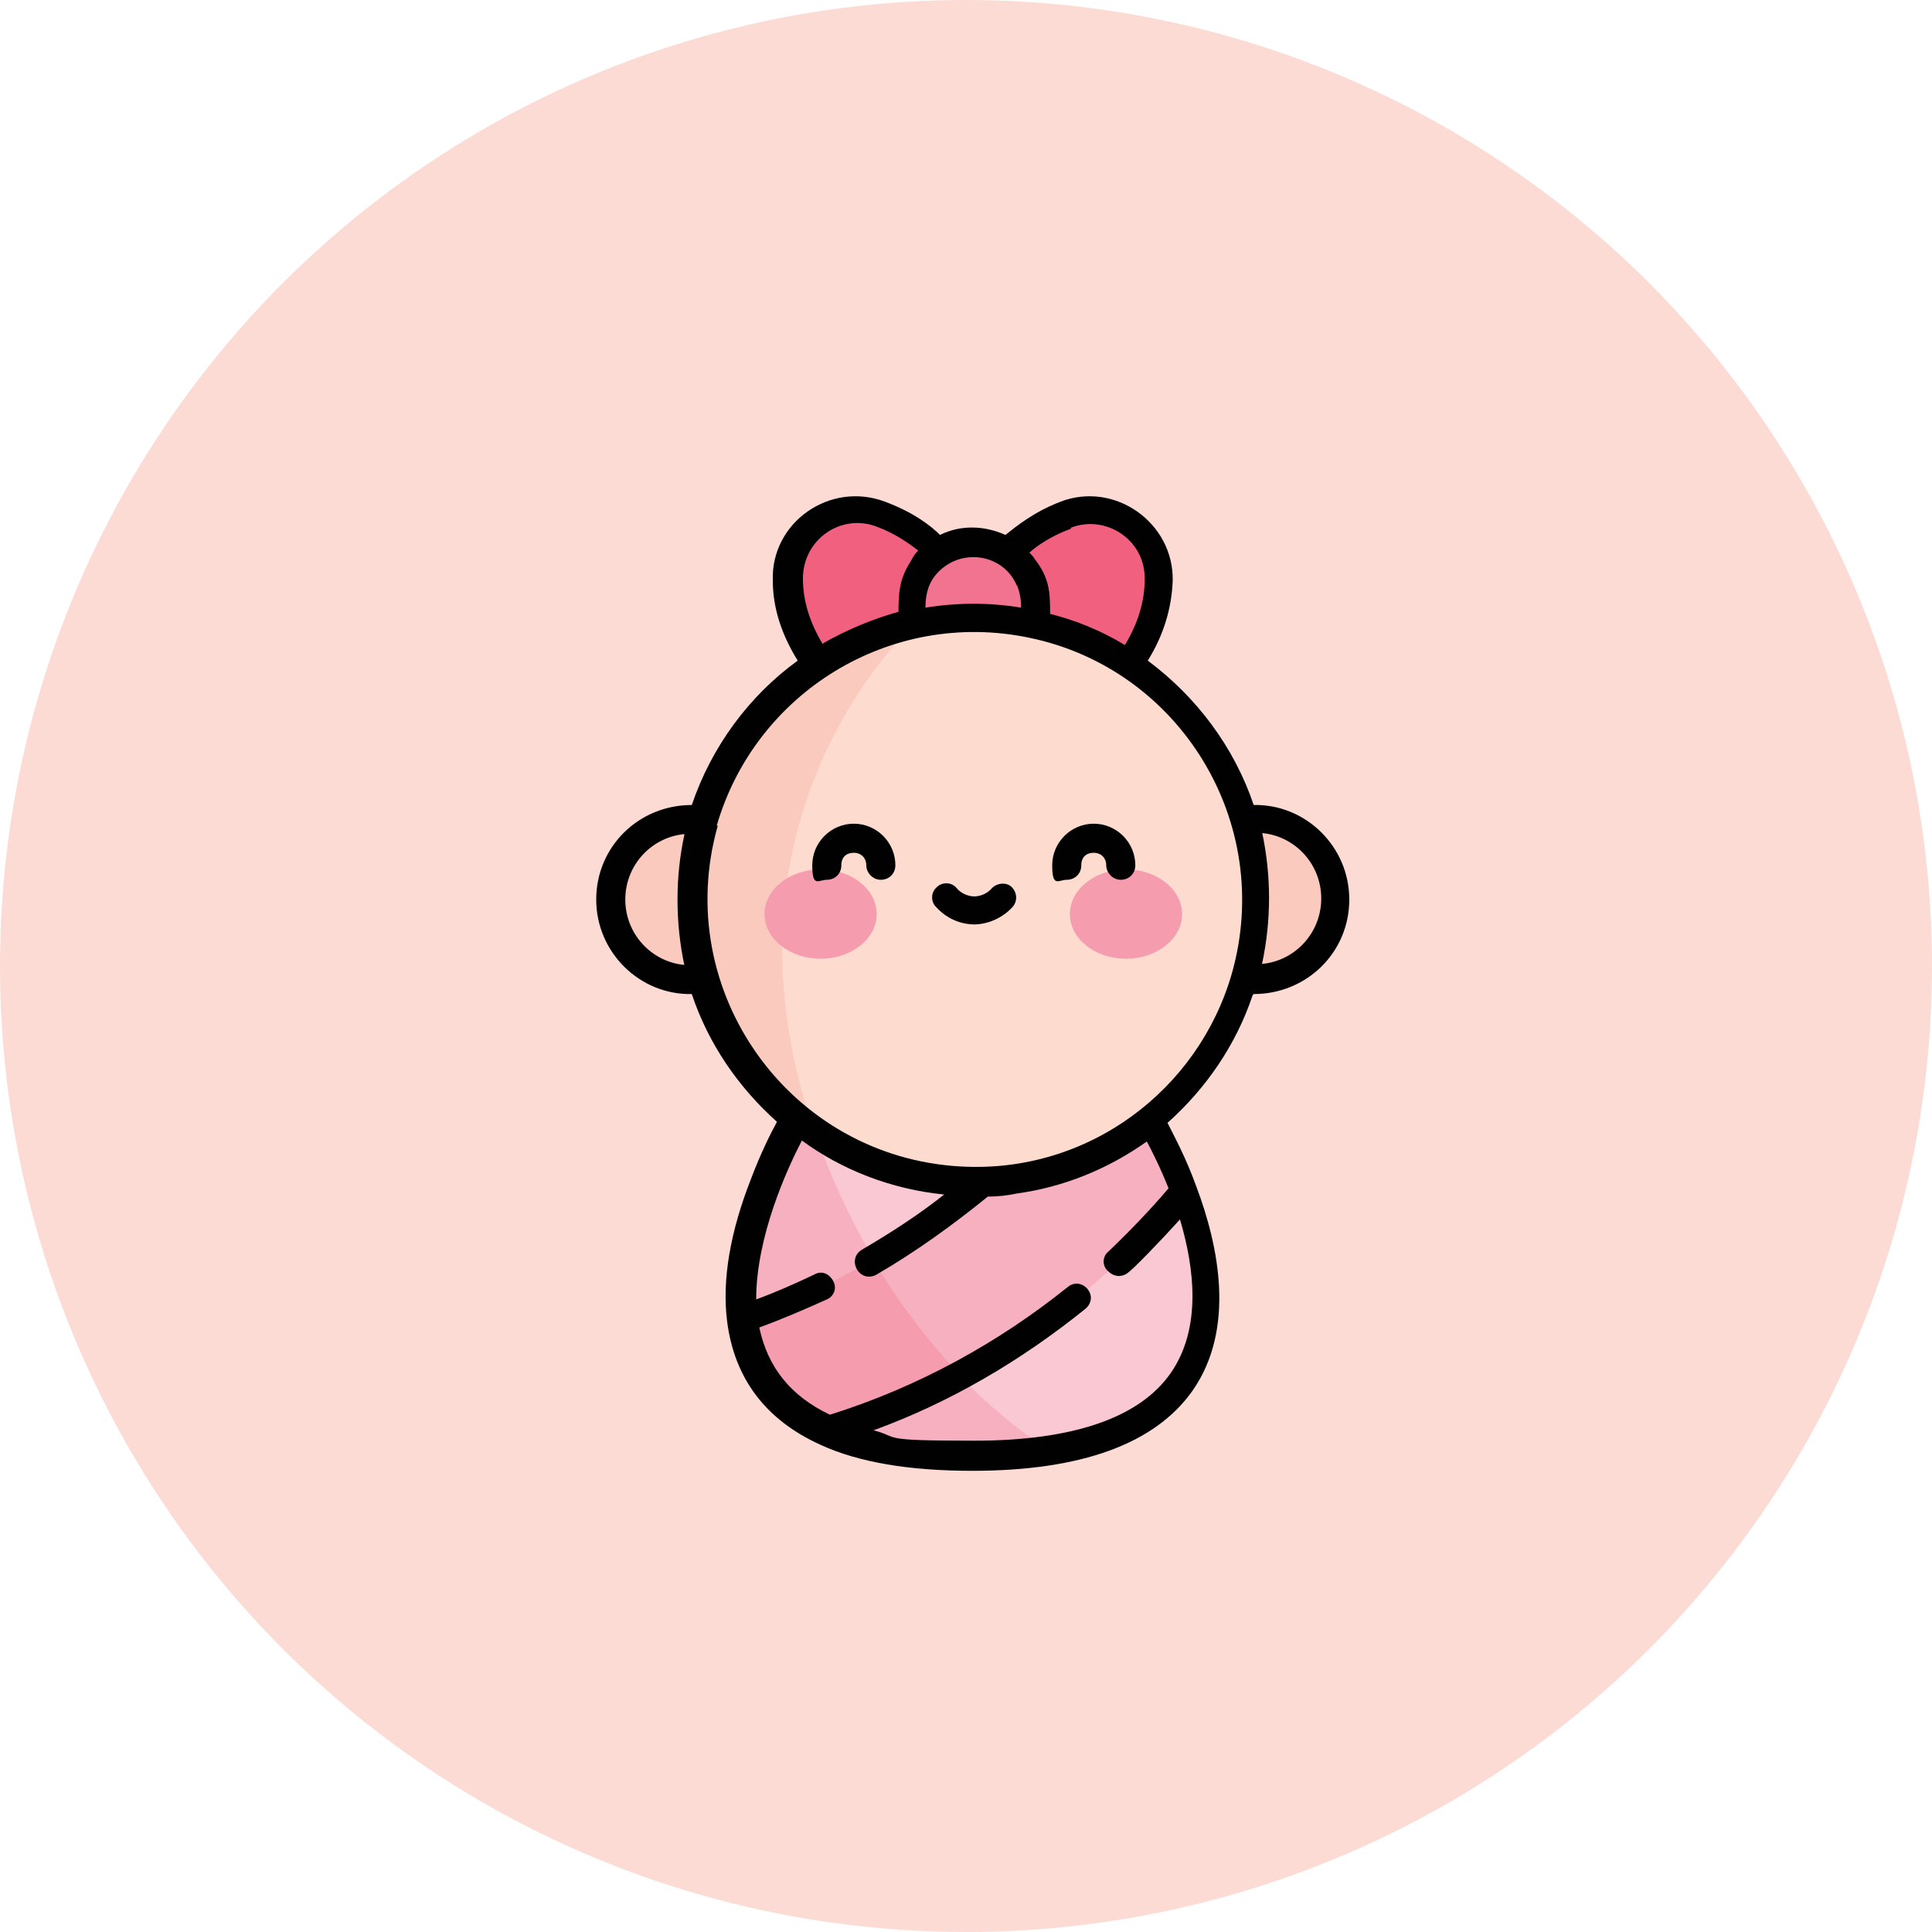
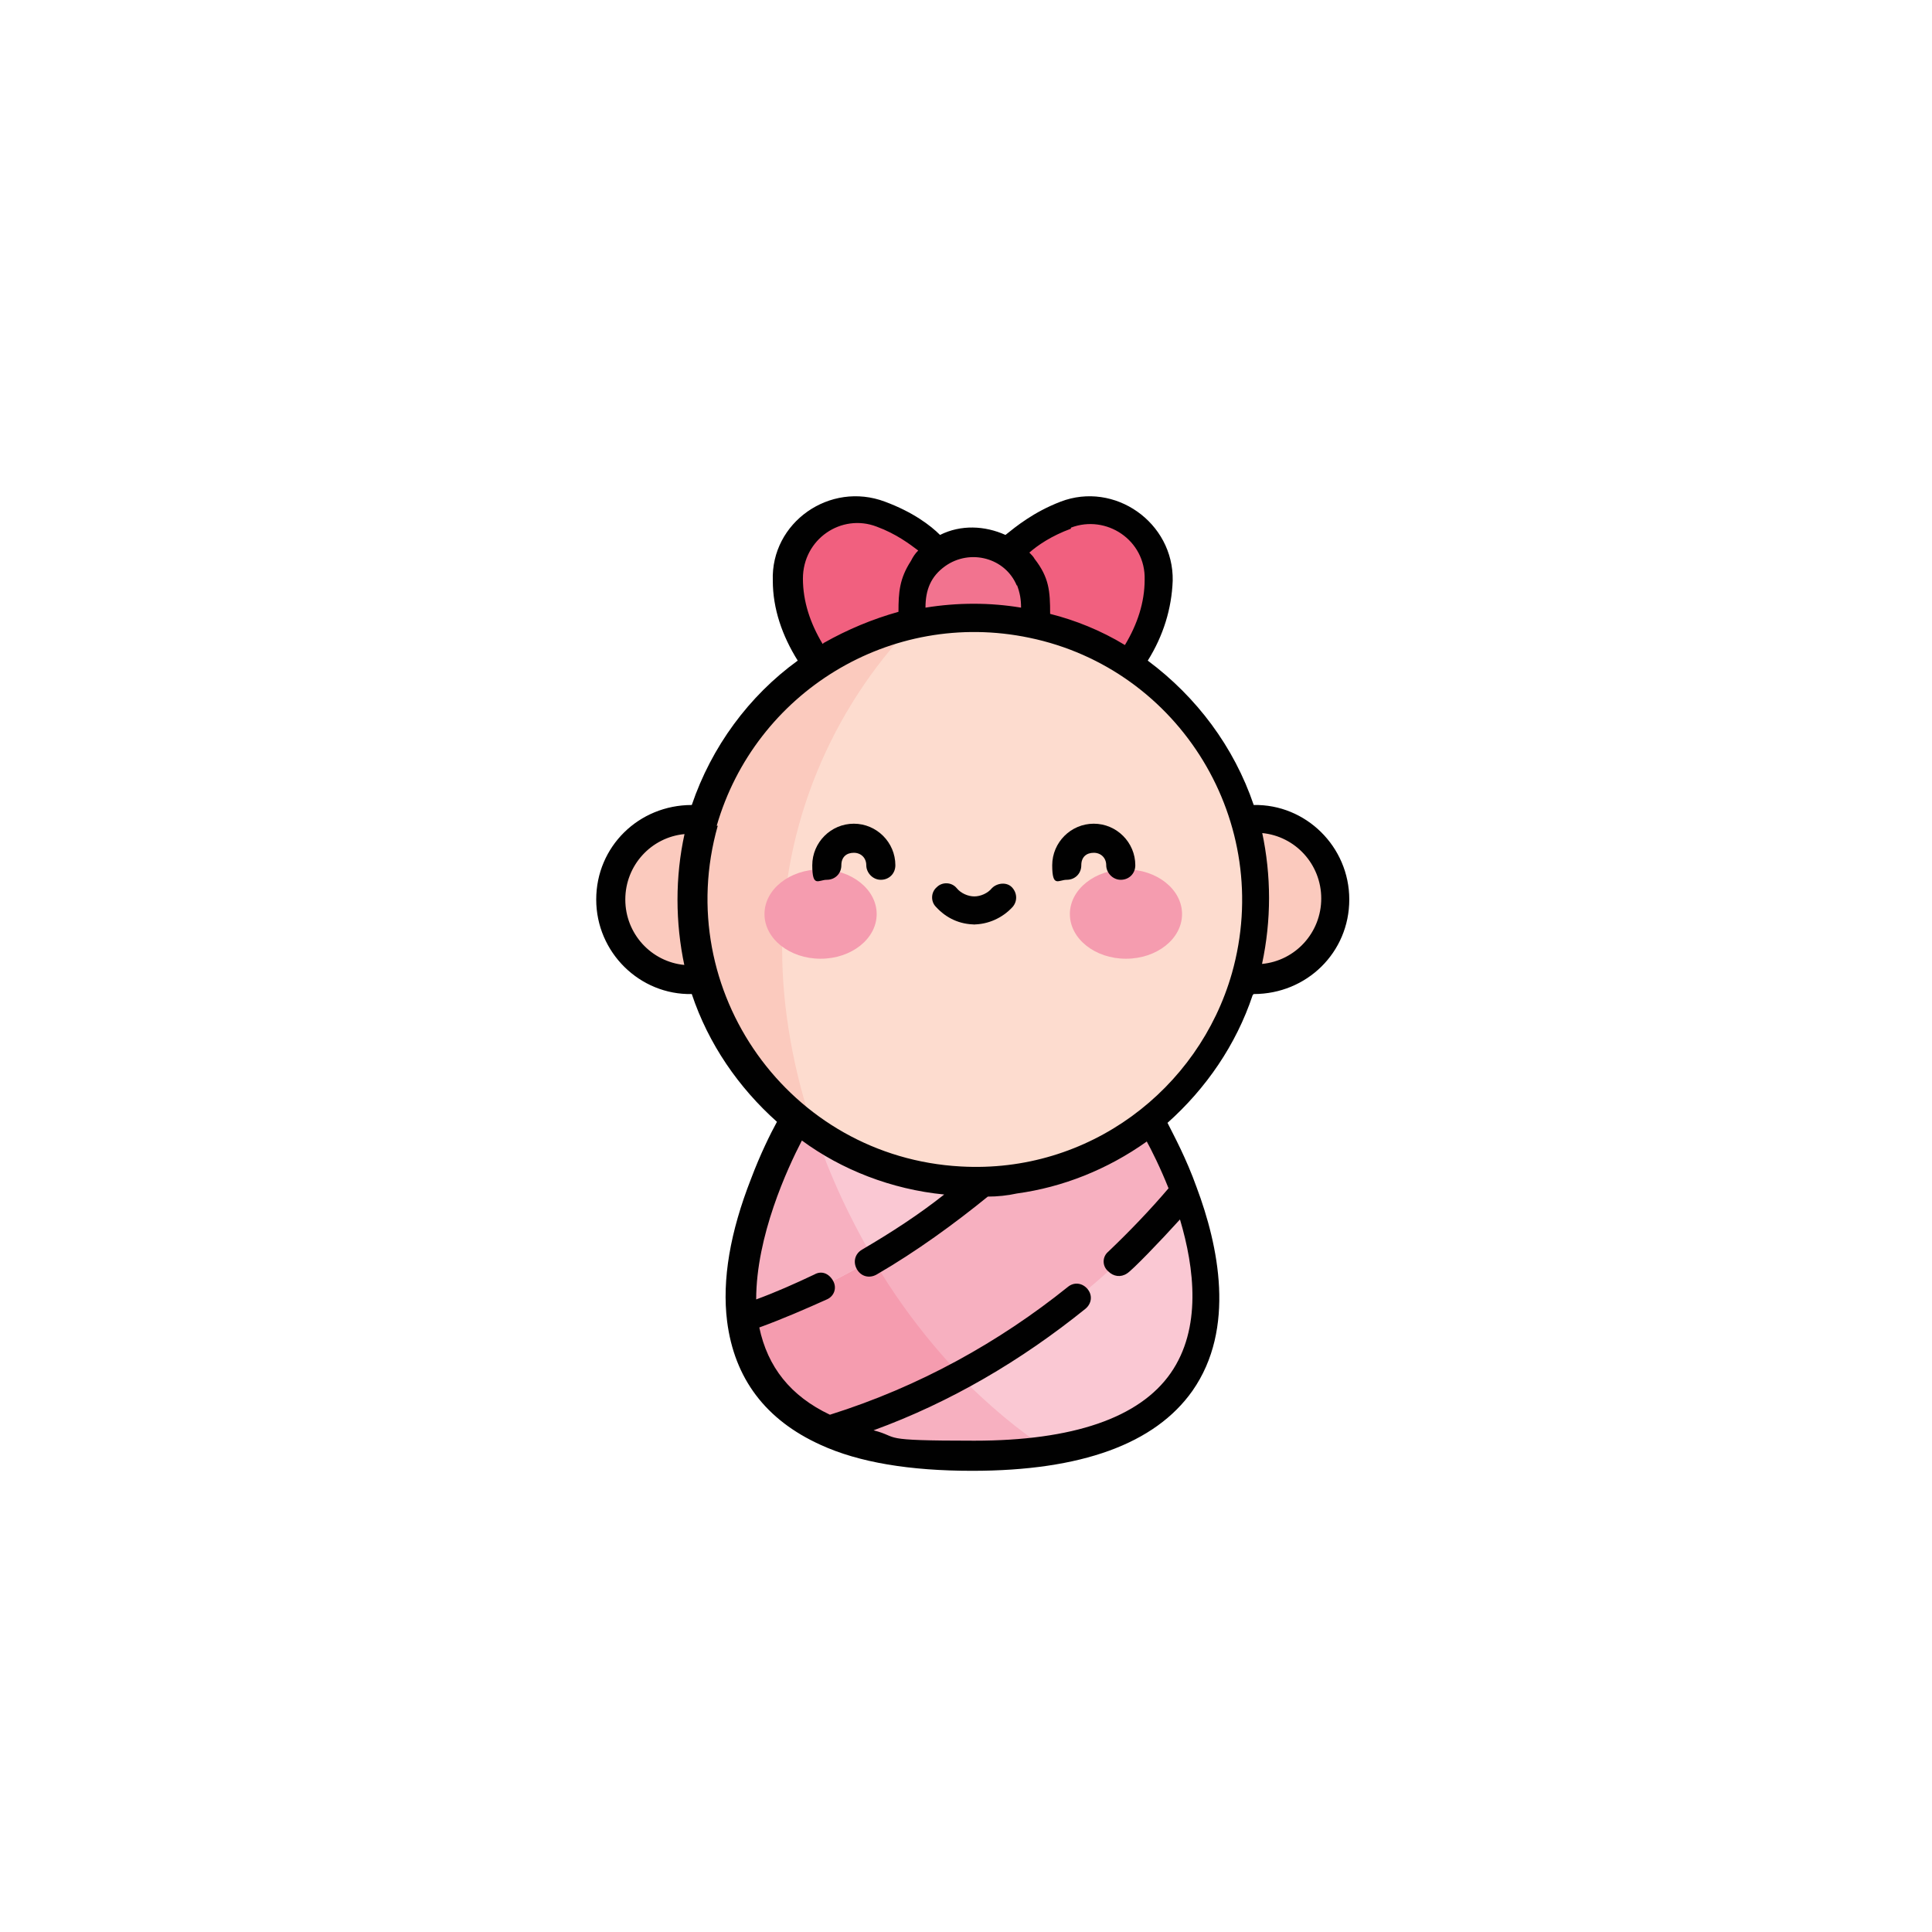
<svg xmlns="http://www.w3.org/2000/svg" version="1.1" viewBox="0 0 186 186">
  <defs>
    <style>
      .cls-1 {
        fill: #f2738f;
      }

      .cls-2 {
        fill: #fcdbd4;
      }

      .cls-3 {
        fill: #fbcabe;
      }

      .cls-4 {
        fill: #f59caf;
      }

      .cls-5 {
        fill: #f7b0c0;
      }

      .cls-6 {
        fill: #fac8d3;
      }

      .cls-7 {
        fill: #010101;
      }

      .cls-8 {
        fill: #f1607f;
      }

      .cls-9 {
        fill: #fddccf;
      }
    </style>
  </defs>
  <g>
    <g id="Layer_1">
-       <circle class="cls-2" cx="93" cy="93" r="93" />
      <g>
        <g>
          <path class="cls-5" d="M79.7,137.8c-5.5-2.4-7.7-6.5-8.2-10.8l29.3-19.3h10s1.8,2.9,3.3,7l-7.9,17.4-26.5,5.7Z" />
          <path class="cls-4" d="M83,119.4l-11.5,7.6c.5,4.3,2.7,8.4,8.2,10.8l15-3.2c-4.6-4.3-8.6-9.5-11.7-15.2h0Z" />
          <path class="cls-6" d="M100.8,107.7c-6.1,6.6-15.7,14.6-29.3,19.3-1.1-9,5.2-19.3,5.2-19.3h24.1Z" />
          <path class="cls-6" d="M93.7,140.2c-6.1,0-10.7-.9-14-2.4,17.1-5.3,28.3-15.7,34.3-23.1,3.5,9.5,5.5,25.5-20.3,25.5Z" />
          <path class="cls-8" d="M102.6,49.5c-3.8,1.5-5.5,3.7-5.5,3.7l2.6,10.7h8.9c2.2-2.8,2.9-5.6,2.9-8.1.1-4.7-4.6-8-9-6.3h0Z" />
          <path class="cls-8" d="M84.8,49.5c3.8,1.5,5.5,3.7,5.5,3.7l-2.6,10.7h-8.9c-2.2-2.8-2.9-5.6-2.9-8.1-.1-4.7,4.6-8,9-6.3h0Z" />
          <path class="cls-1" d="M93.7,52.1c-3.3,0-6,2.7-6,6v5.6h12v-5.6c0-3.3-2.7-6-6-6Z" />
          <circle class="cls-3" cx="120.9" cy="86.5" r="7.7" />
          <path class="cls-5" d="M78,107.7h-1.3s-6.3,10.3-5.2,19.3c4.6-1.6,8.8-3.6,12.6-5.8-2.5-4.3-4.6-8.8-6-13.5Z" />
          <circle class="cls-9" cx="93.7" cy="86.5" r="27.1" />
          <path class="cls-3" d="M87.9,60.1c-9.7,2.1-17.4,9.4-20.2,18.8-.4,0-.7,0-1.1,0-4.3,0-7.7,3.5-7.7,7.7s3.5,7.7,7.7,7.7.7,0,1.1,0c1.8,6.1,5.6,11.3,10.7,14.7-2-5.8-3.1-11.9-3.1-17.6,0-12.1,4.8-23.1,12.5-31.2h0Z" />
          <g>
            <ellipse class="cls-4" cx="79" cy="88" rx="5.4" ry="4.3" />
            <ellipse class="cls-4" cx="108.4" cy="88" rx="5.4" ry="4.3" />
          </g>
          <path class="cls-5" d="M92.5,132.4c-3.8,2.1-8.1,3.9-12.8,5.4,3.3,1.5,7.9,2.4,14,2.4s5.3-.2,7.4-.5c-3.1-2-6-4.5-8.7-7.2h0Z" />
        </g>
        <g>
          <path class="cls-7" d="M79.6,84.7c.8,0,1.4-.6,1.4-1.4s.5-1.2,1.2-1.2,1.2.5,1.2,1.2.6,1.4,1.4,1.4,1.4-.6,1.4-1.4c0-2.2-1.8-4-4-4s-4,1.8-4,4,.6,1.4,1.4,1.4Z" />
          <path class="cls-7" d="M102.7,84.7c.8,0,1.4-.6,1.4-1.4s.5-1.2,1.2-1.2,1.2.5,1.2,1.2.6,1.4,1.4,1.4,1.4-.6,1.4-1.4c0-2.2-1.8-4-4-4s-4,1.8-4,4,.6,1.4,1.4,1.4Z" />
          <path class="cls-7" d="M93.7,89c1.4,0,2.8-.6,3.8-1.7.5-.6.4-1.4-.1-1.9s-1.4-.4-1.9.1c-.4.5-1.1.8-1.7.8s-1.3-.3-1.7-.8c-.5-.6-1.4-.6-1.9-.1-.6.5-.6,1.4-.1,1.9,1,1.1,2.3,1.7,3.8,1.7h0Z" />
          <path class="cls-7" d="M120.7,95.7c5.1,0,9.2-4,9.2-9.1s-4.2-9.2-9.2-9.1c-1.9-5.6-5.5-10.4-10.2-13.9,1.5-2.4,2.3-5,2.4-7.7.1-5.6-5.6-9.6-10.8-7.6-2.6,1-4.3,2.4-5.3,3.2-2-.9-4.3-1-6.3,0-.9-.9-2.6-2.2-5.3-3.2-5.3-2-11,2-10.8,7.6,0,2.7.9,5.3,2.4,7.7-4.7,3.4-8.3,8.3-10.2,13.9-5.1,0-9.2,4-9.2,9.1s4.2,9.2,9.2,9.1c1.6,4.8,4.5,9,8.2,12.3-.6,1.1-1.6,3.1-2.5,5.5-2,5.1-2.8,9.7-2.3,13.7h0s0,0,0,0c.7,5.5,3.7,9.5,9,11.9,0,0,0,0,0,0,3.7,1.7,8.6,2.5,14.6,2.5,10.5,0,17.6-2.6,21.2-7.7,4.2-6,2.5-14,.4-19.6h0c-1-2.8-2.2-5-2.8-6.2,3.7-3.3,6.6-7.5,8.2-12.3h0ZM121.5,80.2c3.2.3,5.7,3,5.7,6.3s-2.5,6-5.7,6.3c.9-4.2.9-8.5,0-12.7ZM103.1,50.8c3.4-1.3,7.2,1.2,7.1,5,0,2.2-.7,4.3-1.9,6.3-2.3-1.4-4.8-2.4-7.2-3,0-2.2-.1-3.5-1.5-5.3-.1-.2-.3-.4-.5-.6.8-.7,2.1-1.6,4-2.3ZM97.9,56.3c.3.8.4,1.4.4,2.2-3-.5-6.1-.5-9.2,0,0-1.7.5-3,1.9-4,2.4-1.7,5.8-.8,6.9,1.9ZM79.2,62c-1.2-2-1.9-4.1-1.9-6.3,0-3.8,3.7-6.3,7.1-5,1.9.7,3.2,1.7,4,2.3-.3.3-.5.6-.7,1-1.1,1.7-1.2,3-1.2,4.9-2.5.7-4.9,1.7-7.2,3ZM65.9,92.9c-3.2-.3-5.7-3-5.7-6.3s2.5-6,5.7-6.3c-.9,4.1-.9,8.5,0,12.7h0ZM69,79.5c3.7-12.8,16.7-20.9,30.1-18.1,14.5,3,23.6,17.8,19.5,32.3-3.2,11.2-13.8,19.3-26.1,18.6-16.5-.9-27.9-16.9-23.4-32.8h0ZM110.3,109.7c.6,1.1,1.4,2.7,2.2,4.7-1.7,2-3.7,4.1-5.8,6.1-.6.5-.6,1.4,0,1.9.5.5,1.2.6,1.8.2.5-.3,3.2-3.1,5.1-5.2,1.4,4.7,2.1,10.5-.9,14.8-3,4.3-9.4,6.5-18.9,6.5s-7-.3-9.7-1c7.4-2.7,14.2-6.7,20.4-11.7.6-.5.7-1.3.2-1.9-.5-.6-1.3-.7-1.9-.2-6.6,5.3-14.3,9.6-22.9,12.3-3.8-1.8-6-4.6-6.8-8.4,2.2-.8,4.5-1.8,6.5-2.7.7-.3,1-1.1.6-1.8s-1.1-1-1.8-.6c-1.9.9-3.7,1.7-5.6,2.4,0-6.1,3-12.6,4.4-15.3,3.8,2.8,8.6,4.7,13.7,5.2-2.4,1.9-5,3.6-7.9,5.3-.7.4-.9,1.2-.5,1.9s1.2.9,1.9.5c3.8-2.2,7.5-4.9,10.7-7.5.9,0,1.9-.1,2.8-.3,4.4-.6,8.7-2.3,12.5-5h0Z" />
        </g>
      </g>
    </g>
  </g>
</svg>